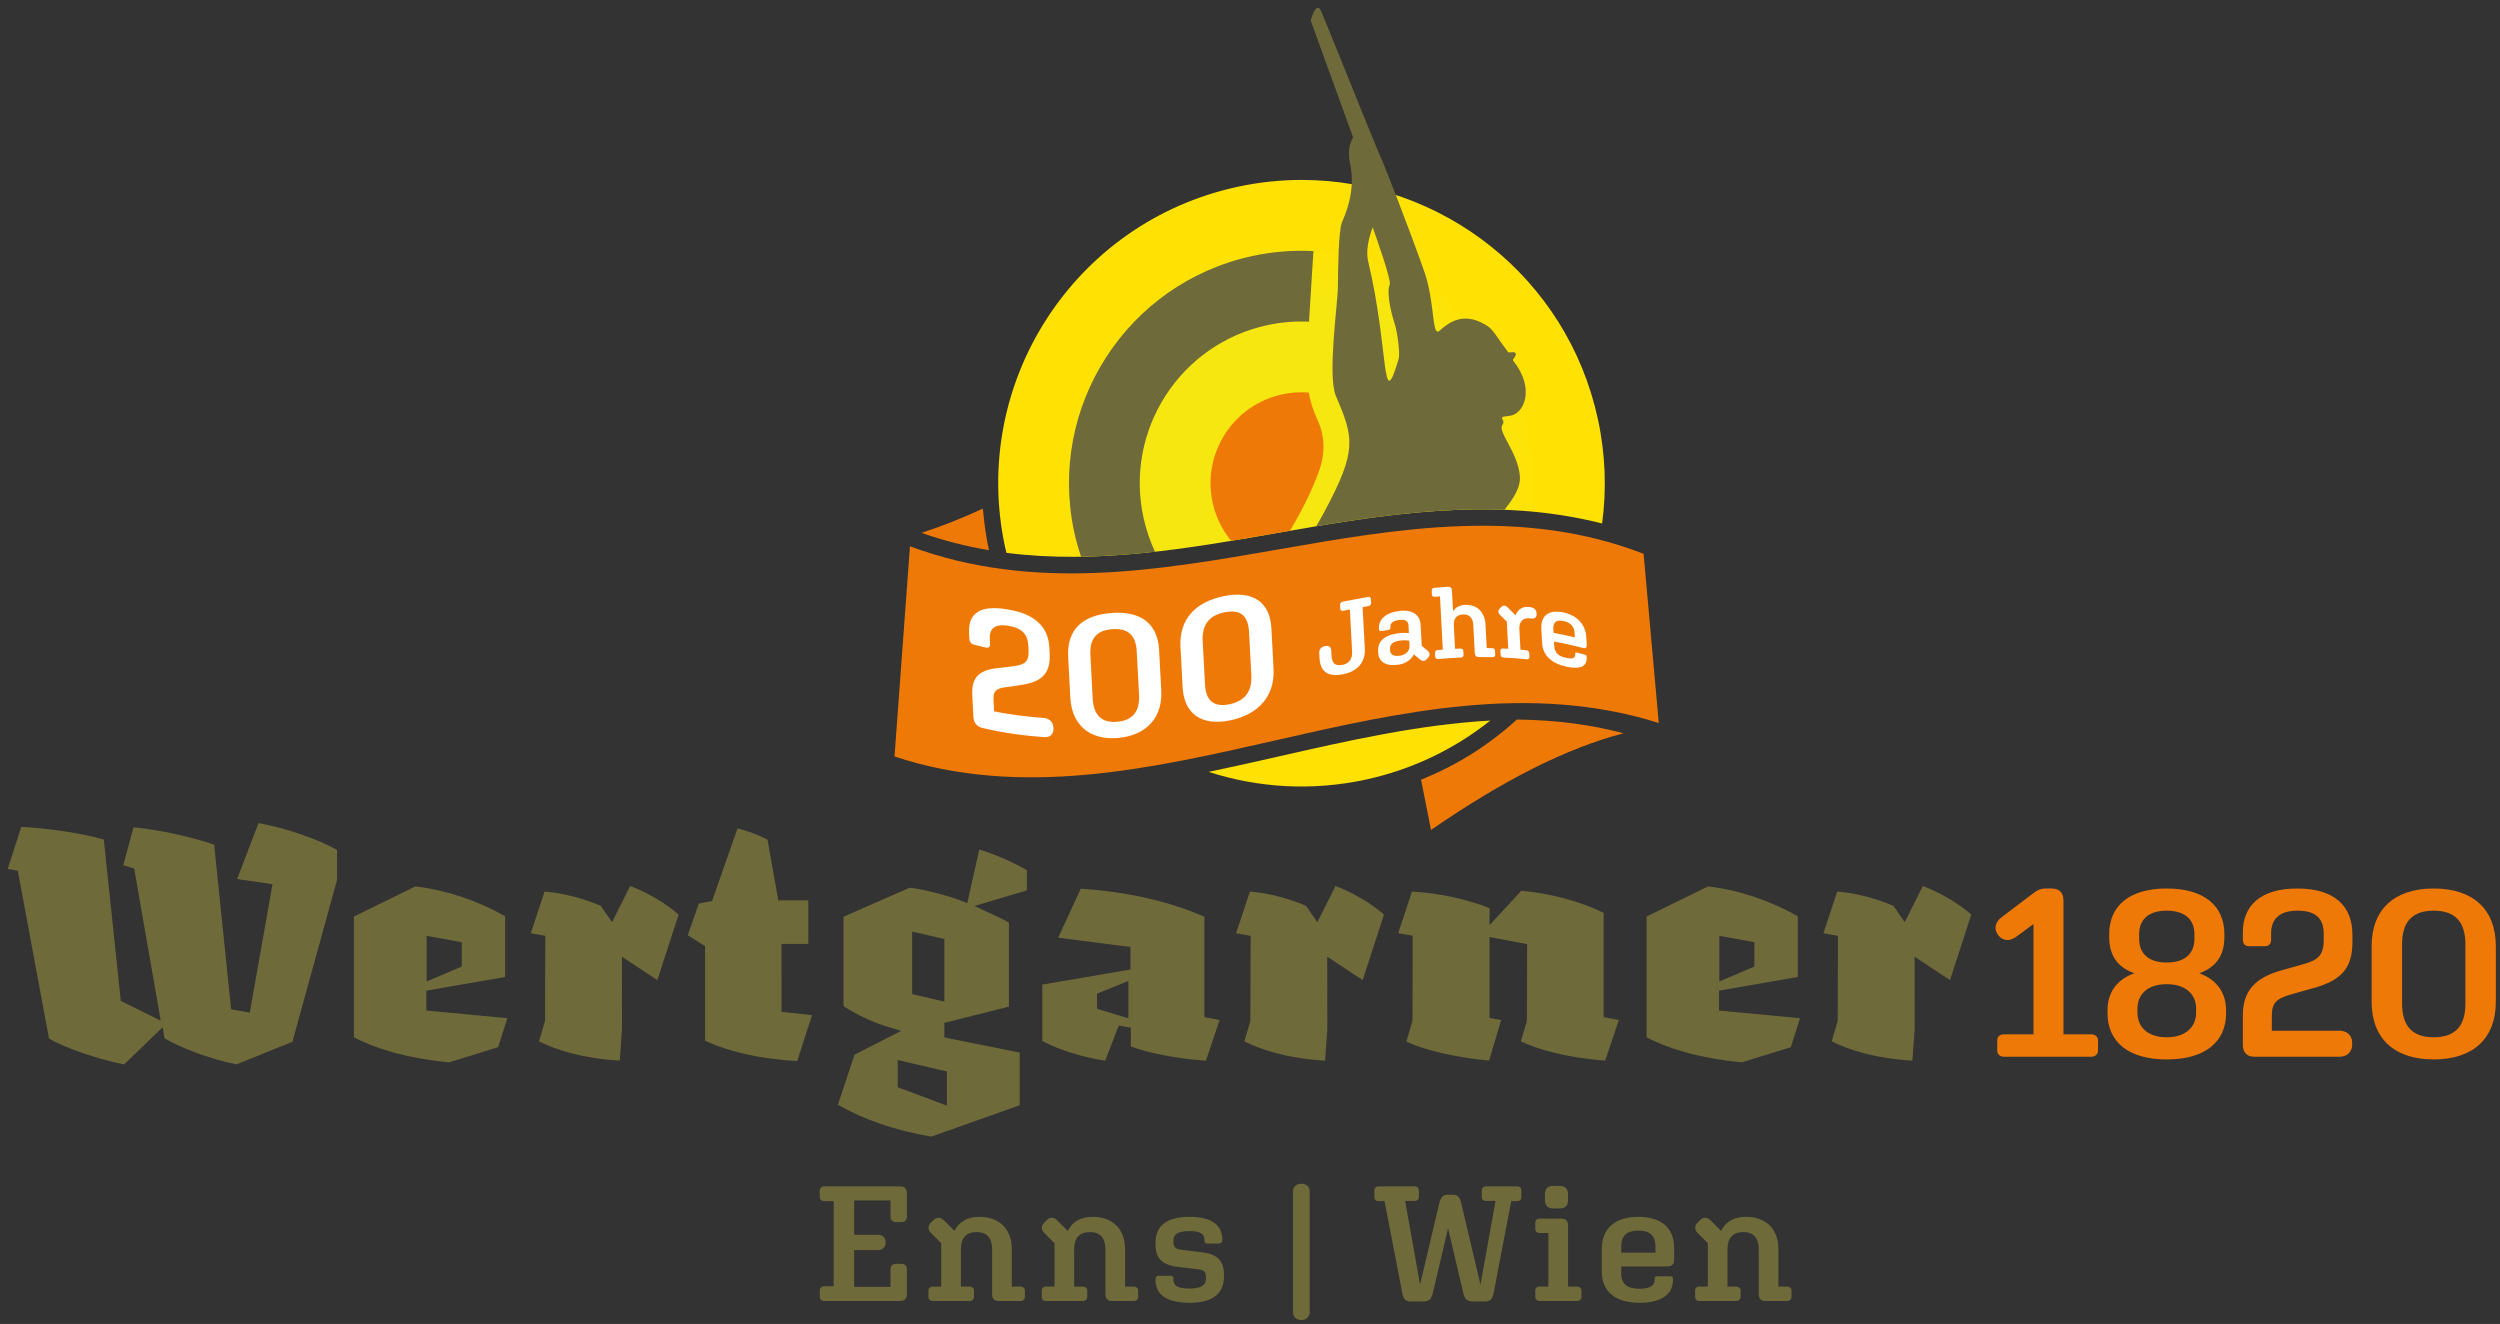
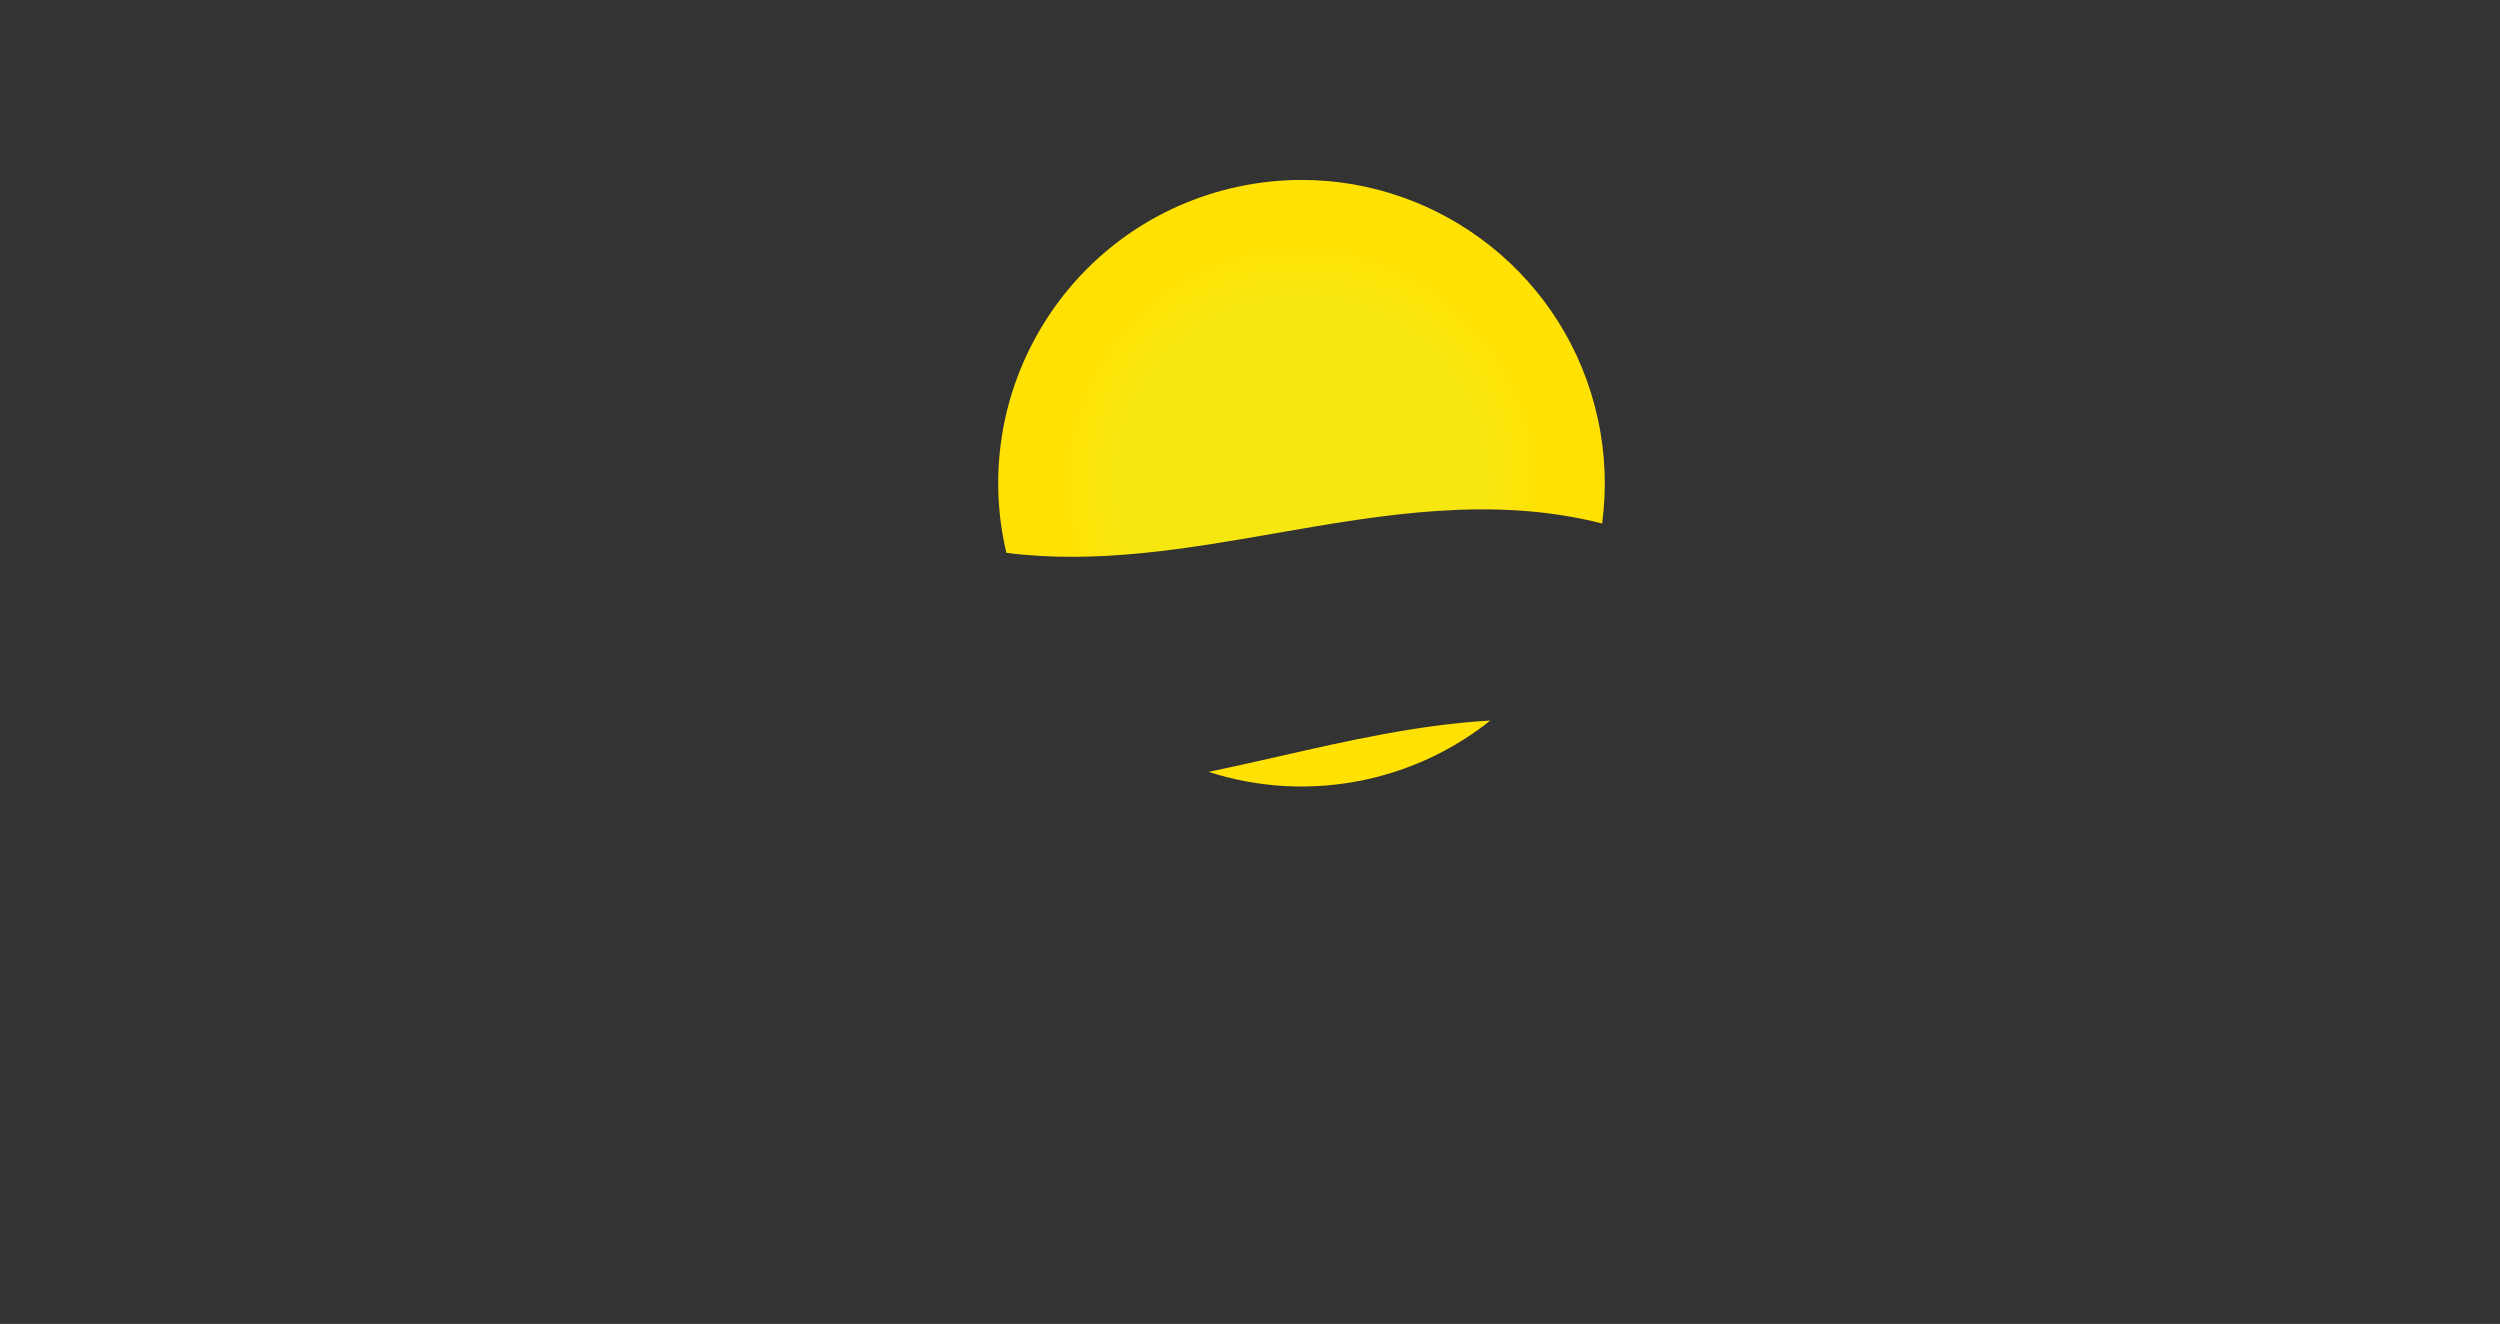
<svg xmlns="http://www.w3.org/2000/svg" xmlns:xlink="http://www.w3.org/1999/xlink" version="1.1" id="Ebene_1" x="0px" y="0px" width="275.375px" height="145.833px" viewBox="0 0 275.375 145.833" enable-background="new 0 0 275.375 145.833" xml:space="preserve">
  <rect x="0" y="0" width="275.375" height="145.833" fill="#333333" stroke="none" />
  <g>
    <defs>
      <path id="SVGID_1_" d="M140.856,83.321c-2.558,0.582-5.134,1.163-7.72,1.702c5.406,1.744,11.326,2.141,17.278,0.854    c5.197-1.123,9.845-3.405,13.739-6.508C156.336,79.808,148.525,81.577,140.856,83.321 M136.307,20.58    c-18.031,3.896-29.49,21.672-25.594,39.703c0.043,0.206,0.099,0.408,0.146,0.612c9.918,1.271,19.9-0.455,29.641-2.156    c11.771-2.055,23.886-4.154,35.973-1.078c0.5-3.727,0.377-7.6-0.463-11.485c-3.382-15.655-17.225-26.356-32.616-26.356    C141.058,19.819,138.684,20.065,136.307,20.58" />
    </defs>
    <clipPath id="SVGID_2_">
      <use xlink:href="#SVGID_1_" overflow="visible" />
    </clipPath>
    <radialGradient id="SVGID_3_" cx="-198.196" cy="692.195" r="1" gradientTransform="matrix(33.408 0 0 -33.408 6764.628 23178)" gradientUnits="userSpaceOnUse">
      <stop offset="0" style="stop-color:#F7E710" />
      <stop offset="0.602" style="stop-color:#F7E710" />
      <stop offset="0.783" style="stop-color:#FFE204" />
      <stop offset="1" style="stop-color:#FFE204" />
    </radialGradient>
    <rect x="106.816" y="19.819" clip-path="url(#SVGID_2_)" fill="url(#SVGID_3_)" width="70.156" height="67.345" />
  </g>
  <g>
    <defs>
-       <rect id="SVGID_4_" x="0.844" y="0.852" width="274.072" height="152.545" />
-     </defs>
+       </defs>
    <clipPath id="SVGID_5_">
      <use xlink:href="#SVGID_4_" overflow="visible" />
    </clipPath>
    <path clip-path="url(#SVGID_5_)" fill="#EF7907" d="M135.617,59.577c1.634-0.271,3.263-0.555,4.884-0.838   c0.529-0.092,1.063-0.185,1.595-0.276c1.245-2.108,2.365-4.282,3.204-6.603c0.699-1.929,0.642-3.885-0.204-5.678   c-0.457-0.97-0.753-1.949-0.939-2.942c-0.95-0.076-1.93-0.019-2.911,0.194c-5.409,1.168-8.848,6.501-7.679,11.91   C133.914,56.956,134.639,58.385,135.617,59.577" />
-     <path clip-path="url(#SVGID_5_)" fill="#6F6A3A" d="M165.482,46.828c0.495-0.725-0.827-0.869,0.794-1.022   c1.533-0.145,2.926-2.901,0.386-6.104c-0.103-0.129,0.469-0.55,0.274-0.804c-0.187-0.244-0.715,0.022-0.821-0.12   c-1.763-2.35-1.604-2.63-3.087-3.316c-2.439-1.129-4.052,0.648-4.485,0.991c-0.851,0.67-0.463-3.165-1.668-6.576   c-1.609-4.562-4.266-11.427-4.963-12.976c-0.701-1.548-5.845-14.459-6.395-15.685c-0.55-1.228-1.139,1.052-1.139,1.052l4.67,12.873   c0,0-0.732,1.004-0.357,2.739c0.375,1.736,0.352,3.841-0.854,6.558c-0.42,0.943-0.446,5.351-0.467,7.314   c-0.017,1.575-1.158,9.655-0.229,11.835c1.989,4.659,2.368,6.008-1.231,12.734c-0.308,0.574-0.615,1.117-0.921,1.646   c6.835-1.145,13.77-2.077,20.731-1.813c1.081-1.378,1.824-2.524,1.685-3.817C167.126,49.73,164.969,47.585,165.482,46.828    M154.067,39.521c-1.916,6.45-1.039-1.002-3.362-10.724c-0.394-1.645,0.5-3.741,0.5-3.741c0.562,1.548,2.051,5.841,1.876,6.264   c-0.443,1.079,0.337,3.731,0.591,4.52C153.927,36.627,154.231,38.976,154.067,39.521 M137.953,28.198   c-13.824,2.987-22.609,16.615-19.623,30.438c0.199,0.924,0.462,1.813,0.754,2.689c2.717-0.044,5.432-0.243,8.141-0.55   c-0.554-1.187-0.987-2.451-1.276-3.785c-2.078-9.617,4.033-19.097,13.65-21.175c1.543-0.333,3.082-0.453,4.589-0.385   c0.158-2.592,0.313-5.184,0.485-7.774C142.468,27.542,140.214,27.708,137.953,28.198" />
-     <path clip-path="url(#SVGID_5_)" fill="#EF7907" d="M156.527,85.882c0.362,1.845,0.729,3.691,1.1,5.533   c8.061-5.545,14.913-8.992,21.204-10.648c-3.686-0.975-7.547-1.463-11.751-1.508C163.995,82.08,160.433,84.318,156.527,85.882    M108.265,56.02c-2.324,1.074-4.566,1.966-6.75,2.678c2.466,0.868,4.939,1.484,7.419,1.906   C108.607,59.079,108.39,57.549,108.265,56.02 M182.713,79.635l-1.672-18.634c-13.344-5.175-27.009-2.79-40.229-0.482   c-13.267,2.314-26.973,4.707-40.579-0.344l-1.703,23.149c13.907,4.61,28.148,1.37,41.927-1.766   C154.27,78.417,168.541,75.169,182.713,79.635" />
-     <path clip-path="url(#SVGID_5_)" fill="#EF7907" d="M230.347,113.933h-3.058V99.209c0-0.912-0.457-1.341-1.313-1.341h-0.592   c-0.617,0-0.992,0.188-1.474,0.563l-3.462,2.628c-0.669,0.51-0.883,1.287-0.32,1.984c0.536,0.645,1.314,0.645,2.011,0.108   l1.851-1.369v12.15h-3.272c-0.401,0-0.724,0.242-0.724,0.671v1.1c0,0.43,0.322,0.697,0.724,0.697h9.63   c0.429,0,0.751-0.268,0.751-0.697v-1.1C231.098,114.175,230.775,113.933,230.347,113.933 M242.252,107.202   c1.958-0.697,2.762-2.092,2.762-3.971v-0.348c0-3.084-2.198-5.015-6.355-5.015c-4.13,0-6.33,1.931-6.33,5.015v0.348   c0,1.879,0.805,3.273,2.763,3.971c-2.065,0.751-2.949,2.253-2.949,4.104v0.295c0,3.111,2.253,5.096,6.517,5.096   c4.291,0,6.544-1.984,6.544-5.096v-0.295C245.202,109.455,244.29,107.953,242.252,107.202 M235.627,102.883   c0-1.448,0.885-2.574,3.031-2.574c2.172,0,3.058,1.126,3.058,2.574v0.536c0,1.475-0.886,2.602-3.058,2.602   c-2.146,0-3.031-1.127-3.031-2.602V102.883z M241.904,111.546c0,1.528-1.101,2.71-3.246,2.71c-2.146,0-3.219-1.182-3.219-2.71   v-0.43c0-1.556,1.072-2.708,3.219-2.708c2.146,0,3.246,1.152,3.246,2.708V111.546z M253.058,97.869   c-4.156,0-6.008,1.958-6.008,4.826v0.806c0,0.456,0.242,0.724,0.67,0.724h1.771c0.43,0,0.671-0.268,0.671-0.696v-0.725   c0-1.502,0.858-2.494,2.896-2.494s2.896,0.857,2.896,2.574v0.697c0,1.717-0.723,2.199-2.253,2.629l-2.386,0.67   c-2.87,0.805-4.266,2.226-4.266,4.963v3.271c0,0.832,0.483,1.288,1.287,1.288h9.361c0.831,0,1.394-0.537,1.394-1.342v-0.214   c0-0.777-0.563-1.314-1.394-1.314h-7.457v-1.637c0-1.448,0.51-1.903,2.2-2.386l2.387-0.67c3.111-0.86,4.291-2.228,4.291-5.07   v-0.831C259.119,99.799,257.134,97.869,253.058,97.869 M268.075,97.869c-4.29,0-6.84,2.253-6.84,6.355v6.116   c0,4.103,2.55,6.355,6.84,6.355c4.292,0,6.84-2.253,6.84-6.355v-6.116C274.915,100.122,272.367,97.869,268.075,97.869    M271.563,110.554c0,2.44-1.101,3.702-3.487,3.702s-3.487-1.262-3.487-3.702v-6.544c0-2.441,1.101-3.701,3.487-3.701   s3.487,1.26,3.487,3.701V110.554z" />
    <path clip-path="url(#SVGID_5_)" fill="#6F6A3A" d="M132.664,100.976c-4.029-1.736-8.382-2.724-13.615-3.09l-2.491,5.4l7.962,1.023   v2.483l-9.711,1.659v6.209c1.78,0.965,4.354,1.773,6.924,2.175l1.502-3.877l1.325,0.247v2.062c2.064,0.767,5.143,1.35,8.27,1.566   l1.515-4.48l-1.68-0.317V100.976z M124.294,112.166l-3.453-1.041v-1.675l3.453-1.399V112.166z M106.546,99.479l-0.743-0.29   c-1.374-0.533-4.107-1.255-5.606-1.406l-7.288,3.195v9.843c1.117,0.75,2.995,1.707,4.729,2.236l1.619,0.494l-5.131,2.622   l-1.83,5.508c2.84,1.651,6.298,2.835,10.294,3.52l9.729-3.462v-5.801l-8.3-1.662v-1.611l7.113-1.784v-9.256   c-0.61-0.362-1.271-0.659-1.771-0.885l-2.038-0.946l5.785-1.718V95.85c-1.321-0.771-3.401-1.727-5.243-2.271L106.546,99.479z    M104.301,118.023v3.762l-5.418-2.027v-3.002L104.301,118.023z M104.022,110.329l-3.549-0.825v-6.893l3.549,0.818V110.329z    M189.346,109.117l8.68-1.501v-6.692c-3.111-1.76-6.514-2.893-9.883-3.287l-6.774,3.319v13.304c2.833,1.45,6.181,2.33,10.485,2.759   l5.402-1.67l1.016-3.195l-8.926-0.844V109.117z M189.381,103.082l3.867,0.699v2.685l-3.867,1.639V103.082z M176.641,100.551   c-2.517-1.252-5.992-2.186-9.07-2.432l-3.506,3.796l0.01-1.877c-2.465-0.995-5.526-1.654-8.543-1.836l-1.52,4.591l1.6,0.278   l-0.027,9.385l-0.67,2.262c2.019,0.977,5.402,1.759,9.112,2.104l1.324-4.463l-1.273-0.243v-8.899l4.139,0.772l-0.029,8.467   l-0.665,2.248c1.768,0.821,4.705,1.761,9.285,2.127l1.511-4.478l-1.677-0.315V100.551z M217.136,100.74   c-1.356-1.209-3.465-2.451-5.335-3.146l-1.998,3.984l-1.243-1.795c-1.573-0.687-3.925-1.414-6.193-1.575l-1.517,4.592l1.6,0.28   l-0.026,9.375l-0.666,2.254c1.924,0.925,4.522,1.836,8.889,2.123l0.25-3.438l-0.005-8.013l3.899,2.577L217.136,100.74z    M145.106,101.58l-1.24-1.797c-1.572-0.687-3.927-1.414-6.192-1.575l-1.518,4.592l1.6,0.28l-0.028,9.375l-0.664,2.254   c1.923,0.925,4.522,1.836,8.889,2.123l0.249-3.438l-0.004-8.013l3.898,2.577l2.348-7.218c-1.358-1.21-3.467-2.451-5.337-3.146   L145.106,101.58z M26.123,96.826l3.893,0.57l-2.503,14.148l-2.056-0.371l-1.868-18.127c-1.986-0.706-5.566-1.591-8.882-1.923   l-1.132,4.188l1.205,0.357l2.925,16.76l-4.402-2.181l-1.869-17.771c-2.174-0.649-6.017-1.245-9.093-1.396l-1.497,4.643l1.117,0.187   L5.398,114.4c1.729,1.012,5.338,2.257,8.273,2.849l4.251-4.107l0.197,1.226c1.674,0.998,4.945,2.283,7.938,2.872l6.152-2.487   l4.914-17.824v-3.315c-1.854-1.063-5.577-2.423-8.651-2.948L26.123,96.826z M86.086,103.975h2.952v-4.802h-3.313l-1.183-6.689   c-0.845-0.445-2.077-0.942-3.305-1.231l-2.803,7.994l-1.457,0.276l-1.22,3.499l1.904,1.179v10.431   c2.682,1.249,6.092,2.005,10.15,2.248l1.63-5.064l-3.357-0.369V103.975z M67.416,101.58l-1.24-1.797   c-1.574-0.687-3.928-1.414-6.194-1.575l-1.517,4.592l1.599,0.28l-0.027,9.375l-0.666,2.254c1.926,0.925,4.523,1.836,8.892,2.123   l0.248-3.438l-0.005-8.013l3.899,2.577l2.348-7.218c-1.359-1.21-3.468-2.451-5.337-3.146L67.416,101.58z M46.961,109.117   l8.678-1.501v-6.692c-3.11-1.76-6.514-2.893-9.882-3.287l-6.772,3.319v13.304c2.833,1.45,6.181,2.33,10.483,2.759l5.4-1.67   l1.018-3.195l-8.925-0.844V109.117z M46.995,103.082l3.868,0.699v2.685l-3.868,1.639V103.082z" />
    <path clip-path="url(#SVGID_5_)" fill="#6F6A3A" d="M99.15,130.679H90.8c-0.288,0-0.505,0.18-0.505,0.469v0.703   c0,0.288,0.217,0.451,0.505,0.451h1.028v9.38H90.8c-0.288,0-0.505,0.163-0.505,0.451v0.702c0,0.289,0.217,0.47,0.505,0.47h8.351   c0.47,0,0.739-0.252,0.739-0.74v-2.741c0-0.38-0.216-0.613-0.576-0.613h-0.632c-0.36,0-0.595,0.233-0.595,0.613v1.929h-4.004   v-4.057h2.634c0.469,0,0.829-0.308,0.829-0.758v-0.145c0-0.469-0.36-0.776-0.829-0.776h-2.634v-3.787h4.004v1.767   c0,0.379,0.234,0.614,0.595,0.614h0.632c0.36,0,0.576-0.235,0.576-0.614v-2.578C99.89,130.931,99.62,130.679,99.15,130.679    M112.404,141.718h-0.956v-4.113c0-2.291-1.425-3.571-3.57-3.571c-1.299,0-2.255,0.541-2.741,1.551l-1.173-1.173   c-0.343-0.342-0.776-0.378-1.119-0.036l-0.324,0.325c-0.343,0.343-0.307,0.776,0.035,1.118l1.119,1.119v4.78h-0.938   c-0.271,0-0.469,0.18-0.469,0.449v0.687c0,0.271,0.198,0.451,0.469,0.451h4.06c0.27,0,0.487-0.181,0.487-0.451v-0.687   c0-0.27-0.218-0.449-0.487-0.449h-0.956v-4.113c0-1.244,0.594-1.894,1.73-1.894s1.715,0.667,1.715,1.894v4.943   c0,0.541,0.252,0.757,0.757,0.757h2.362c0.288,0,0.487-0.181,0.487-0.451v-0.687C112.892,141.898,112.692,141.718,112.404,141.718    M124.883,141.718h-0.955v-4.113c0-2.291-1.425-3.571-3.573-3.571c-1.298,0-2.254,0.541-2.741,1.551l-1.172-1.173   c-0.343-0.342-0.775-0.378-1.118-0.036l-0.324,0.325c-0.344,0.343-0.307,0.776,0.036,1.118l1.118,1.119v4.78h-0.938   c-0.271,0-0.469,0.18-0.469,0.449v0.687c0,0.271,0.198,0.451,0.469,0.451h4.058c0.271,0,0.488-0.181,0.488-0.451v-0.687   c0-0.27-0.217-0.449-0.488-0.449h-0.955v-4.113c0-1.244,0.596-1.894,1.732-1.894c1.136,0,1.713,0.667,1.713,1.894v4.943   c0,0.541,0.252,0.757,0.758,0.757h2.362c0.289,0,0.487-0.181,0.487-0.451v-0.687C125.37,141.898,125.172,141.718,124.883,141.718    M132.437,137.948l-2.327-0.289c-0.521-0.072-0.848-0.216-0.848-0.812v-0.197c0-0.65,0.397-1.047,1.75-1.047   c1.226,0,1.659,0.325,1.659,0.975v0.089c0,0.181,0.108,0.307,0.326,0.307h1.298c0.198,0,0.343-0.144,0.343-0.359v-0.073   c0-1.497-1.047-2.507-3.626-2.507c-2.67,0-3.733,1.118-3.733,2.885v0.146c0,1.46,0.649,2.254,2.416,2.471l2.327,0.288   c0.505,0.054,0.813,0.217,0.813,0.812v0.234c0,0.667-0.523,1.064-1.786,1.064c-1.354,0-1.804-0.324-1.804-0.991v-0.11   c0-0.197-0.107-0.305-0.307-0.305h-1.299c-0.216,0-0.36,0.125-0.36,0.342v0.109c0,1.513,1.081,2.524,3.77,2.524   c2.652,0,3.77-1.118,3.77-2.887v-0.198C134.817,138.958,134.187,138.164,132.437,137.948 M143.398,130.391h-0.107   c-0.523,0-0.866,0.359-0.866,0.865v13.274c0,0.505,0.343,0.866,0.866,0.866h0.107c0.505,0,0.866-0.361,0.866-0.866v-13.274   C144.265,130.75,143.903,130.391,143.398,130.391 M167.097,130.679h-3.391c-0.307,0-0.487,0.18-0.487,0.469v0.685   c0,0.289,0.181,0.452,0.487,0.452h1.027l-1.658,9.234l-2.13-9.036c-0.144-0.613-0.415-0.884-0.901-0.884h-0.577   c-0.469,0-0.776,0.271-0.92,0.884l-2.128,9.018l-1.643-9.216h1.029c0.307,0,0.487-0.163,0.487-0.452v-0.685   c0-0.289-0.181-0.469-0.487-0.469h-3.933c-0.307,0-0.487,0.18-0.487,0.469v0.703c0,0.288,0.181,0.451,0.487,0.451h0.632   l1.983,10.263c0.108,0.56,0.434,0.793,0.885,0.793h1.442c0.523,0,0.849-0.233,0.992-0.866l1.696-7.194l1.694,7.194   c0.146,0.633,0.47,0.866,0.991,0.866h1.407c0.451,0,0.795-0.233,0.902-0.793l1.967-10.263h0.631c0.307,0,0.487-0.163,0.487-0.451   v-0.703C167.584,130.859,167.403,130.679,167.097,130.679 M171.078,133.114h0.74c0.576,0,0.901-0.325,0.901-0.902v-0.685   c0-0.578-0.325-0.902-0.901-0.902h-0.74c-0.576,0-0.901,0.324-0.901,0.902v0.685C170.177,132.789,170.502,133.114,171.078,133.114    M173.712,141.718h-0.992v-6.729c0-0.542-0.271-0.758-0.776-0.758h-2.362c-0.271,0-0.469,0.18-0.469,0.451v0.686   c0,0.271,0.198,0.45,0.469,0.45h0.974v5.899h-0.974c-0.271,0-0.469,0.18-0.469,0.449v0.687c0,0.271,0.198,0.451,0.469,0.451h4.131   c0.27,0,0.486-0.181,0.486-0.451v-0.687C174.198,141.898,173.981,141.718,173.712,141.718 M180.438,134.034   c-2.508,0-4.005,1.264-4.005,3.571v2.436c0,2.254,1.534,3.463,4.168,3.463c2.436,0,3.679-0.955,3.679-2.544v-0.09   c0-0.18-0.107-0.289-0.288-0.289h-1.442c-0.216,0-0.29,0.072-0.29,0.271v0.073c0,0.648-0.433,1.027-1.641,1.027   c-1.317,0-2.039-0.433-2.039-1.713v-0.74h5.087c0.487,0,0.739-0.234,0.739-0.758v-1.261   C184.405,135.242,182.999,134.034,180.438,134.034 M182.35,137.984h-3.771v-0.703c0-1.173,0.632-1.731,1.877-1.731   c1.263,0,1.894,0.541,1.894,1.731V137.984z M196.849,141.718h-0.957v-4.113c0-2.291-1.424-3.571-3.571-3.571   c-1.298,0-2.254,0.541-2.741,1.551l-1.172-1.173c-0.343-0.342-0.775-0.378-1.118-0.036l-0.325,0.325   c-0.342,0.343-0.307,0.776,0.037,1.118l1.118,1.119v4.78h-0.938c-0.27,0-0.469,0.18-0.469,0.449v0.687   c0,0.271,0.199,0.451,0.469,0.451h4.058c0.271,0,0.487-0.181,0.487-0.451v-0.687c0-0.27-0.216-0.449-0.487-0.449h-0.956v-4.113   c0-1.244,0.597-1.894,1.731-1.894c1.137,0,1.714,0.667,1.714,1.894v4.943c0,0.541,0.253,0.757,0.758,0.757h2.363   c0.288,0,0.486-0.181,0.486-0.451v-0.687C197.335,141.898,197.137,141.718,196.849,141.718" />
    <path clip-path="url(#SVGID_5_)" fill="#FFFFFF" d="M114.958,79.079c-1.82-0.122-3.64-0.355-5.46-0.721l-0.063-1.214   c-0.056-1.078,0.299-1.325,1.518-1.475c0.574-0.071,1.148-0.154,1.722-0.25c2.245-0.377,3.056-1.389,2.945-3.47   c-0.011-0.203-0.021-0.407-0.032-0.611c-0.121-2.329-1.648-3.751-4.635-4.215c-3.043-0.521-4.322,0.459-4.211,2.621   c0.011,0.198,0.021,0.398,0.031,0.599c0.017,0.34,0.204,0.589,0.52,0.672c0.432,0.113,0.863,0.218,1.296,0.316   c0.313,0.069,0.48-0.093,0.464-0.41c-0.009-0.181-0.02-0.36-0.028-0.539c-0.058-1.12,0.532-1.699,2.024-1.453   c1.493,0.233,2.153,0.913,2.22,2.185c0.009,0.173,0.018,0.345,0.027,0.518c0.065,1.264-0.444,1.577-1.548,1.735   c-0.574,0.083-1.147,0.153-1.722,0.211c-2.07,0.193-3.036,0.93-2.93,2.978c0.042,0.811,0.085,1.624,0.126,2.435   c0.033,0.619,0.404,1.056,0.993,1.195c2.283,0.539,4.568,0.86,6.853,1.008c0.609,0.039,1.001-0.342,0.969-0.933   c-0.003-0.052-0.005-0.105-0.008-0.157C115.999,79.53,115.565,79.12,114.958,79.079 M122.421,67.522   c-3.142,0.228-4.92,1.8-4.762,4.827l0.237,4.491c0.159,3.006,2.112,4.713,5.253,4.448c3.144-0.282,4.921-2.255,4.762-5.23   c-0.077-1.485-0.157-2.97-0.236-4.455C127.516,68.602,125.563,67.278,122.421,67.522 M123.056,79.505   c-1.747,0.142-2.602-0.767-2.695-2.551c-0.085-1.598-0.169-3.196-0.254-4.796c-0.095-1.793,0.661-2.725,2.409-2.852   c1.748-0.137,2.602,0.674,2.696,2.46c0.085,1.591,0.169,3.183,0.254,4.774C125.56,78.318,124.804,79.352,123.056,79.505    M134.79,65.671c-3.142,0.639-4.92,2.57-4.761,5.561l0.236,4.449c0.159,2.984,2.112,4.315,5.255,3.664   c3.141-0.656,4.92-2.713,4.76-5.688l-0.235-4.438C139.886,66.238,137.933,65.026,134.79,65.671 M135.426,77.573   c-1.748,0.359-2.602-0.407-2.696-2.181c-0.085-1.585-0.169-3.171-0.254-4.756c-0.094-1.777,0.662-2.838,2.41-3.192   c1.747-0.358,2.601,0.379,2.695,2.152c0.084,1.584,0.17,3.167,0.254,4.75C137.93,76.119,137.174,77.21,135.426,77.573    M150.678,65.755c-0.925,0.162-1.849,0.336-2.772,0.517c-0.18,0.037-0.309,0.174-0.299,0.353c0.007,0.145,0.015,0.29,0.023,0.436   c0.01,0.177,0.149,0.251,0.329,0.215c0.243-0.048,0.486-0.095,0.729-0.141c0.081,1.53,0.162,3.06,0.244,4.591   c0.046,0.858-0.301,1.361-1.076,1.512c-0.773,0.154-1.143-0.176-1.188-1.021c-0.011-0.186-0.021-0.37-0.03-0.557   c-0.022-0.401-0.28-0.572-0.651-0.496c-0.028,0.007-0.059,0.012-0.089,0.018c-0.371,0.077-0.605,0.35-0.584,0.763l0.03,0.546   c0.081,1.536,0.984,2.097,2.579,1.782c1.583-0.311,2.493-1.3,2.41-2.84c-0.08-1.52-0.161-3.039-0.243-4.559   c0.214-0.038,0.427-0.077,0.64-0.114c0.18-0.032,0.309-0.157,0.3-0.333c-0.008-0.146-0.015-0.291-0.022-0.437   C150.997,65.811,150.857,65.723,150.678,65.755 M156.604,71.135c-0.04-0.771-0.082-1.543-0.123-2.315   c-0.056-1.085-0.892-1.731-2.439-1.511c-1.461,0.211-2.202,0.95-2.149,1.941l0.003,0.055c0.008,0.158,0.102,0.23,0.259,0.205   c0.259-0.043,0.517-0.084,0.775-0.124c0.169-0.026,0.23-0.123,0.224-0.271c-0.001-0.018-0.003-0.036-0.004-0.056   c-0.02-0.389,0.236-0.668,0.944-0.769c0.684-0.097,1.021,0.099,1.049,0.601c0.015,0.28,0.029,0.56,0.044,0.838   c-0.374-0.03-0.792-0.03-1.208,0.03c-1.638,0.239-2.235,0.959-2.178,2.026c0.002,0.029,0.003,0.06,0.005,0.089   c0.054,1.005,0.817,1.546,2.232,1.342c0.809-0.115,1.406-0.561,1.702-1.136c0.237,0.195,0.474,0.393,0.71,0.592   c0.224,0.187,0.494,0.18,0.697-0.054c0.063-0.074,0.127-0.148,0.191-0.223c0.201-0.233,0.165-0.5-0.06-0.691   S156.829,71.324,156.604,71.135 M154.212,72.225c-0.741,0.105-1.071-0.135-1.097-0.626c-0.002-0.031-0.004-0.06-0.005-0.09   c-0.025-0.479,0.25-0.829,1.047-0.942c0.359-0.052,0.71-0.053,1.074,0.002c0.01,0.189,0.021,0.379,0.03,0.569   C155.292,71.697,154.84,72.137,154.212,72.225 M164.359,71.395c-0.199-0.005-0.396-0.008-0.594-0.009   c-0.046-0.856-0.092-1.712-0.137-2.568c-0.075-1.428-0.959-2.238-2.228-2.193c-0.605,0.021-1.064,0.271-1.347,0.704   c-0.04-0.751-0.08-1.504-0.119-2.255c-0.018-0.336-0.193-0.462-0.507-0.438c-0.483,0.032-0.965,0.071-1.448,0.115   c-0.169,0.016-0.286,0.14-0.277,0.307c0.009,0.142,0.016,0.284,0.022,0.426c0.009,0.168,0.139,0.269,0.307,0.253   c0.195-0.018,0.391-0.034,0.584-0.05c0.104,1.957,0.207,3.915,0.312,5.872c-0.195,0.015-0.39,0.031-0.584,0.047   c-0.169,0.016-0.286,0.139-0.276,0.307c0.007,0.142,0.016,0.283,0.022,0.427c0.008,0.168,0.138,0.268,0.306,0.253   c0.842-0.071,1.684-0.126,2.526-0.163c0.168-0.008,0.297-0.124,0.289-0.293c-0.009-0.142-0.017-0.285-0.024-0.428   c-0.008-0.167-0.15-0.275-0.317-0.269c-0.198,0.009-0.396,0.02-0.595,0.03c-0.045-0.853-0.091-1.706-0.136-2.558   c-0.041-0.774,0.308-1.202,1.015-1.231c0.707-0.028,1.089,0.384,1.129,1.148c0.056,1.026,0.108,2.053,0.163,3.079   c0.018,0.339,0.182,0.471,0.495,0.468c0.491-0.003,0.981,0,1.472,0.011c0.18,0.004,0.297-0.105,0.287-0.274   c-0.007-0.143-0.015-0.284-0.021-0.429C164.668,71.515,164.538,71.397,164.359,71.395 M168.505,66.871   c-0.038-0.006-0.075-0.009-0.113-0.013c-0.696-0.076-1.203,0.268-1.459,0.924c-0.288-0.297-0.576-0.59-0.863-0.88   c-0.224-0.227-0.495-0.262-0.697-0.058c-0.063,0.066-0.127,0.131-0.19,0.197c-0.202,0.206-0.166,0.477,0.059,0.699   c0.244,0.242,0.488,0.486,0.732,0.732c0.053,0.997,0.104,1.994,0.158,2.99c-0.195-0.011-0.391-0.021-0.583-0.029   c-0.169-0.009-0.287,0.1-0.277,0.27c0.007,0.143,0.015,0.285,0.022,0.429c0.009,0.169,0.138,0.286,0.306,0.294   c0.861,0.04,1.721,0.104,2.582,0.194c0.168,0.017,0.297-0.079,0.288-0.249c-0.008-0.146-0.016-0.288-0.022-0.432   c-0.009-0.169-0.149-0.299-0.317-0.316c-0.218-0.021-0.436-0.042-0.652-0.062c-0.04-0.762-0.08-1.522-0.12-2.284   c-0.041-0.801,0.416-1.251,1.123-1.173c0.06,0.007,0.119,0.015,0.179,0.021c0.382,0.044,0.617-0.127,0.6-0.479   c-0.001-0.03-0.002-0.06-0.004-0.09C169.233,67.172,168.985,66.925,168.505,66.871 M174.576,72.107   c-0.299-0.082-0.598-0.159-0.897-0.232c-0.135-0.034-0.178,0.002-0.17,0.127c0,0.016,0.001,0.03,0.002,0.046   c0.021,0.412-0.236,0.579-0.987,0.417c-0.82-0.176-1.283-0.523-1.325-1.331c-0.008-0.156-0.017-0.312-0.024-0.467   c1.055,0.188,2.109,0.421,3.165,0.702c0.304,0.08,0.453-0.023,0.435-0.355c-0.014-0.266-0.027-0.533-0.041-0.799   c-0.073-1.411-0.989-2.441-2.583-2.771c-1.559-0.314-2.45,0.37-2.374,1.817c0.027,0.51,0.054,1.02,0.081,1.531   c0.074,1.421,1.068,2.298,2.706,2.646c1.516,0.332,2.259-0.032,2.206-1.042c-0.001-0.019-0.002-0.038-0.002-0.057   C174.76,72.226,174.689,72.138,174.576,72.107 M171.102,69.27c-0.039-0.737,0.335-1.026,1.11-0.868   c0.785,0.163,1.195,0.604,1.234,1.356c0.008,0.147,0.016,0.296,0.023,0.445c-0.782-0.188-1.563-0.352-2.346-0.49   C171.116,69.566,171.109,69.417,171.102,69.27" />
  </g>
</svg>